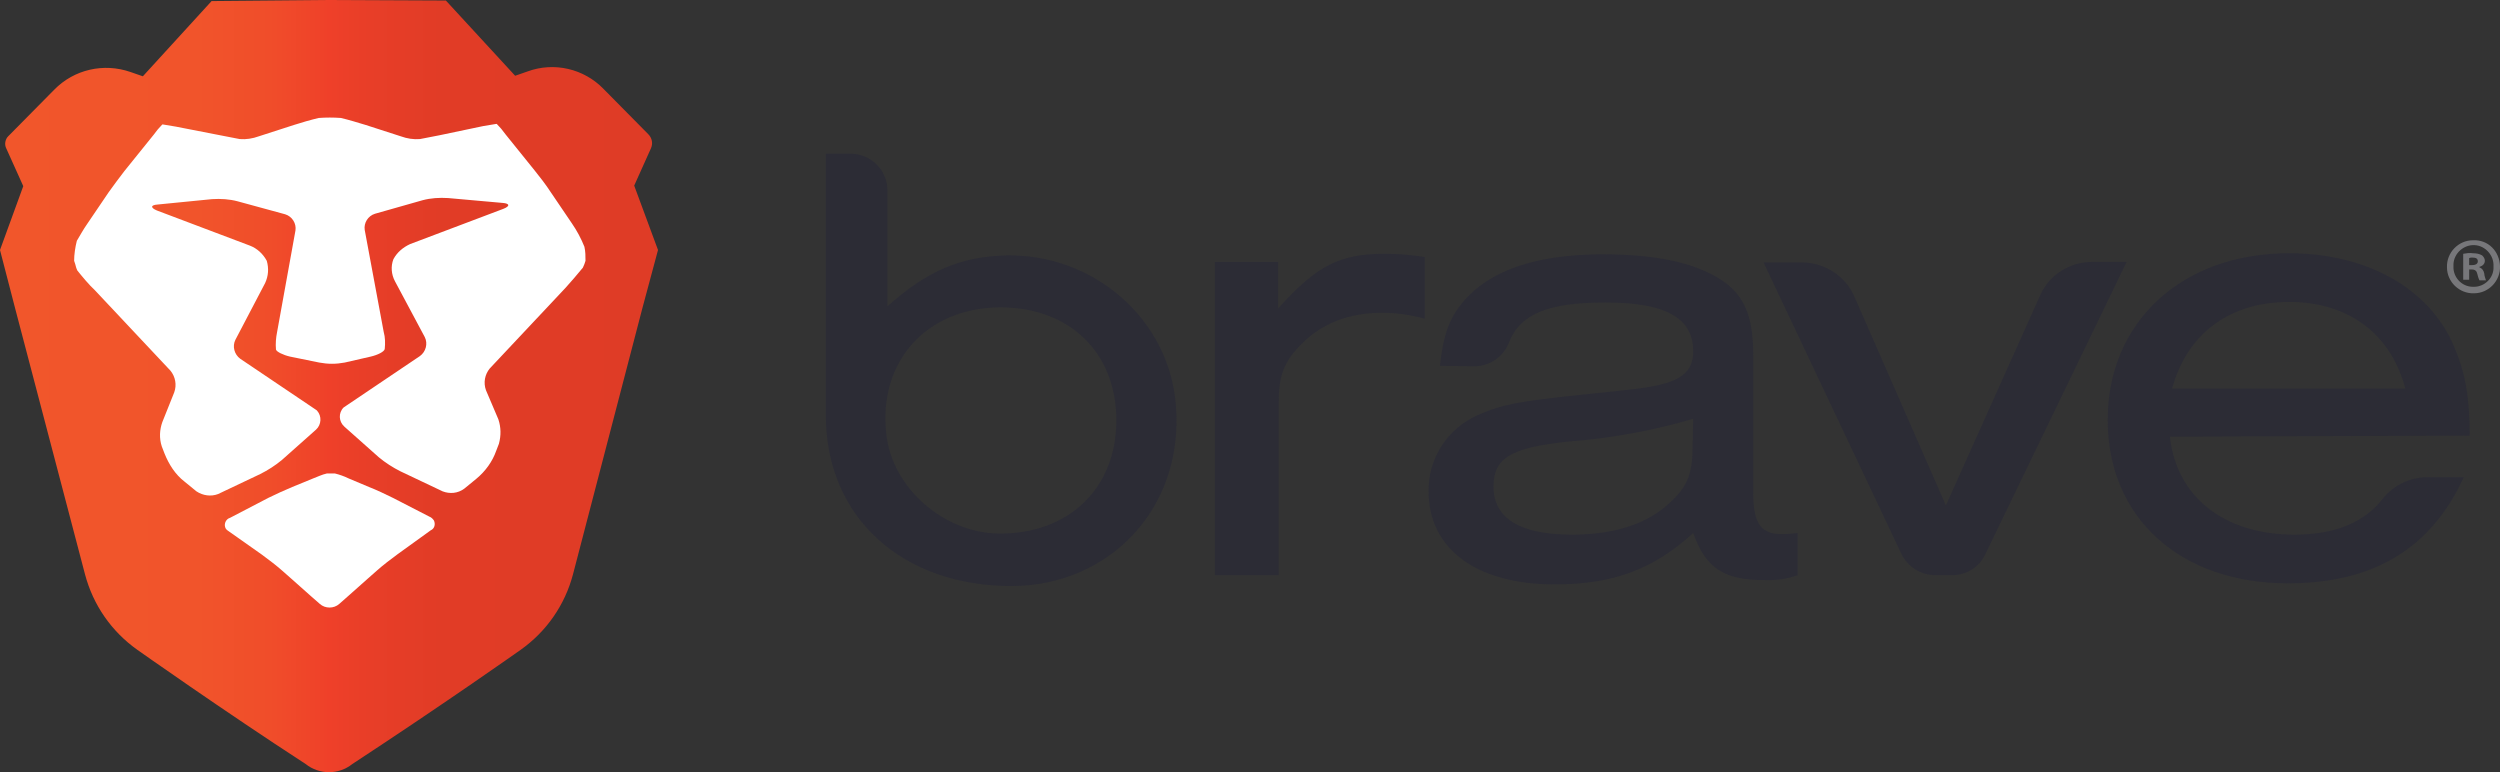
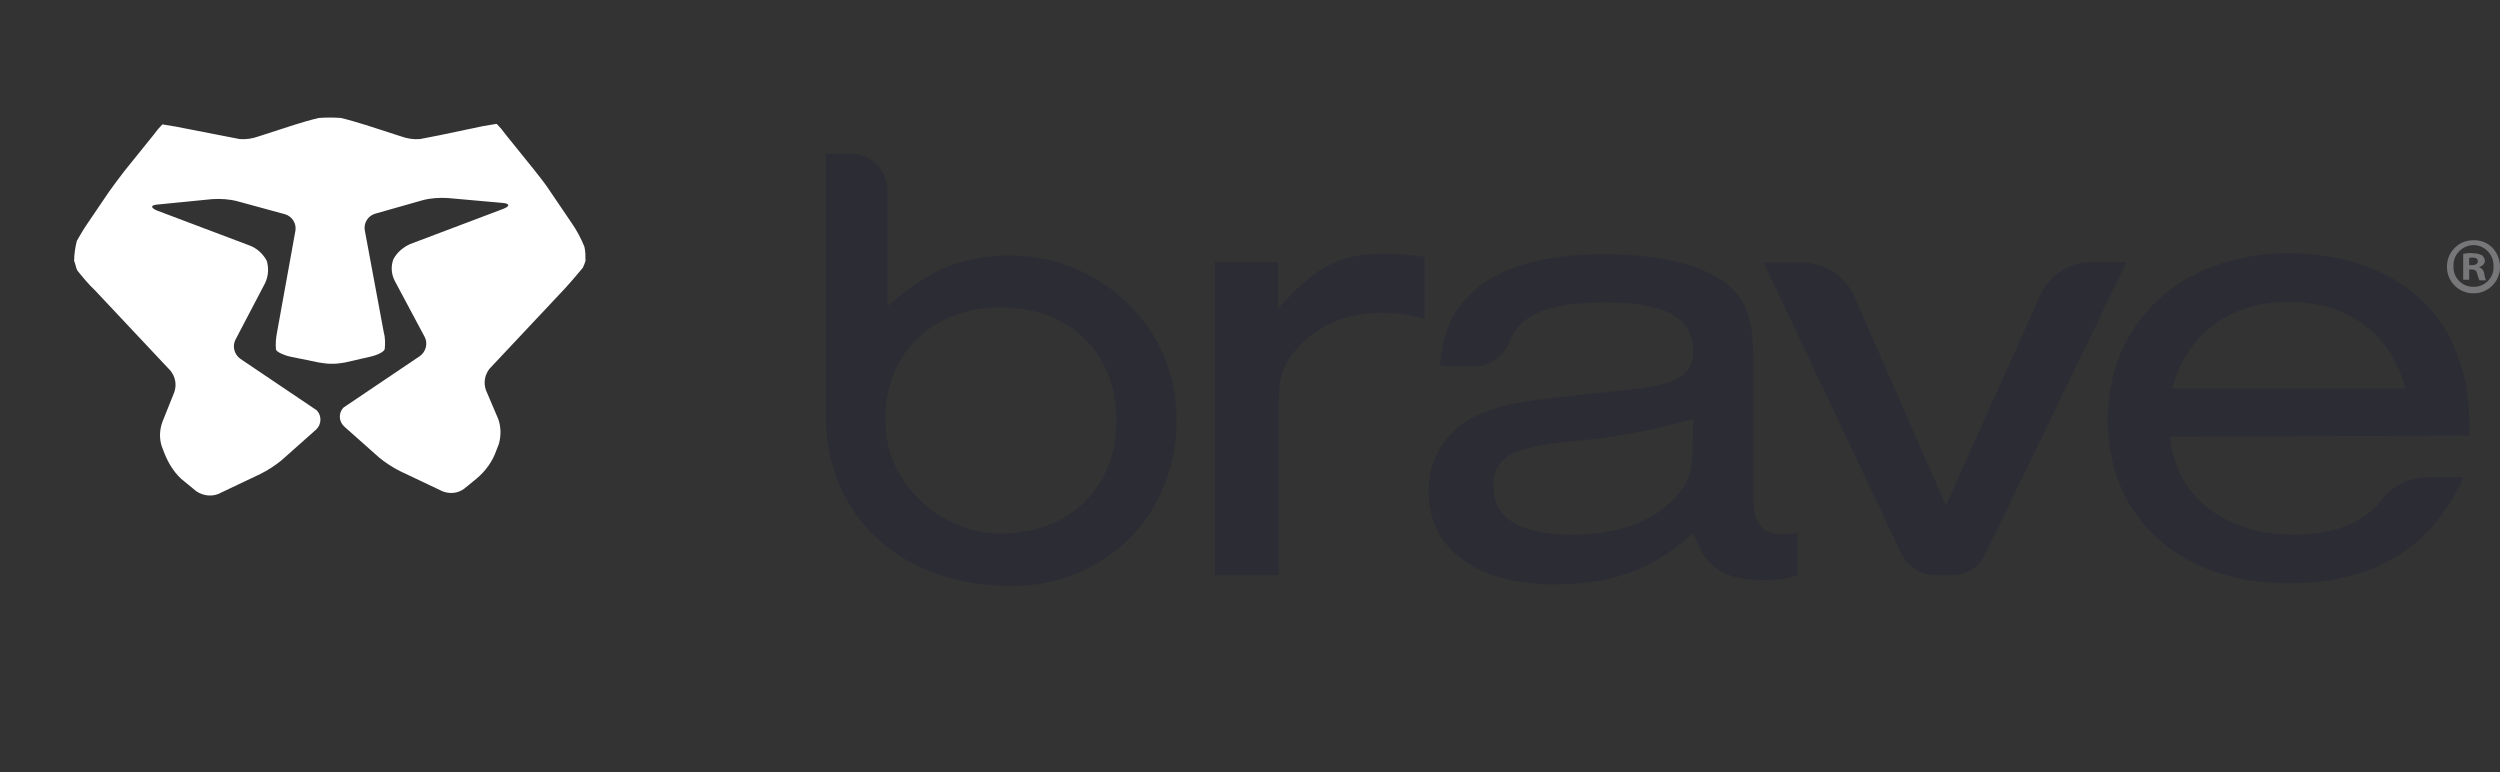
<svg xmlns="http://www.w3.org/2000/svg" viewBox="0 0 462 142.7">
  <rect x="0" y="0" width="462" height="142.7" fill="#333333" stroke="none" />
  <linearGradient id="a" gradientTransform="matrix(1 0 0 -1 -168.37 15.45)" gradientUnits="userSpaceOnUse" x1="168.33" x2="290" y1="-55.894" y2="-55.894">
    <stop offset="0" stop-color="#f1562b" />
    <stop offset=".3" stop-color="#f1542b" />
    <stop offset=".41" stop-color="#f04d2a" />
    <stop offset=".49" stop-color="#ef4229" />
    <stop offset=".5" stop-color="#ef4029" />
    <stop offset=".56" stop-color="#e83e28" />
    <stop offset=".67" stop-color="#e13c26" />
    <stop offset="1" stop-color="#df3c26" />
  </linearGradient>
  <g fill="#2c2c35">
    <path d="M152.6 76.6V28.4h4.6c3.7 0 6.8 3 6.8 6.8v21.4c7.4-6.6 13.6-9.2 22-9.4 16-.3 30 11.6 31.3 27.6 1.6 19.1-12.3 33.5-30.4 33.5-19.9 0-34.3-12.4-34.3-31.7zm11.2 3.7c1.1 9.9 10.6 18.1 20.6 18.3 13 .2 21.9-8.3 21.9-20.9s-8.7-20.9-21.4-20.9c-13.5 0-22.7 9.9-21.1 23.5zM236.2 48.4V57c7.2-8 11.4-10.1 19.8-10.1 2.4 0 4.9.2 7.3.6v11.4c-2.6-.7-5.2-1.1-7.9-1.1-6.1 0-11.2 2-14.9 5.8-3.3 3.3-4.2 5.9-4.2 11v31.7h-11.8V48.4zM266.1 67.6c.6-5.6 1.7-8.7 4.1-11.6 4.9-6 13.6-9 26-9 9.8 0 17 1.5 22 4.8 4.1 2.7 5.8 6.7 5.8 13.7v25.7c0 5.6 1.5 7.6 5.5 7.5.9 0 1.8-.1 2.7-.2v7.8c-2 .7-4.1 1-6.2.9-7.4 0-10.8-2.2-13.1-8.7-7.3 6.7-14.8 9.5-25.6 9.5-14.5 0-23.3-6.6-23.3-17.2-.1-6.1 3.5-11.6 9.1-14.1 4.4-1.9 7-2.5 19.6-3.8 10.7-1.1 12.5-1.3 15.5-2.2 3.3-1.1 4.7-2.8 4.7-5.8 0-6.2-5.2-9-16.2-9-10.3 0-15.7 2-17.8 7.3-1 2.7-3.6 4.5-6.5 4.5zm46.8 9.8c-7.5 2.2-15.2 3.6-23 4.2-10.6 1.1-13.9 3-13.9 8.3 0 5.9 4.9 8.9 14.5 8.9 7.9 0 13.9-2 18.1-5.9 3.4-3.2 4.2-5.4 4.2-10.9zM360.7 106.3h-3c-2.7 0-5.1-1.5-6.3-3.9l-25.5-53.9h7.1c4.1 0 7.9 2.4 9.6 6.1l17 38.8 17.5-39c1.7-3.7 5.5-6 9.5-6h6.4l-26.1 54c-1.1 2.4-3.5 3.9-6.2 3.9zM401 80.7c1.2 11.1 10 18.1 23 18.1 7.4 0 12.9-2.2 16.3-6.6 2-2.5 5-4 8.2-4h6.8c-6 13.1-16.6 19.6-32.5 19.6-19.9 0-33.3-12.1-33.3-30.2s13.7-30.8 33.5-30.8c14.3 0 25.9 6.4 30.5 17.2 2.1 4.9 2.9 9.4 2.9 16.5zm43.5-8.9c-2.7-10.2-10.6-16-21.5-16s-18.8 5.8-21.6 16z" />
  </g>
-   <path d="M121.6 46.2l-4.4-11.9 3.1-6.9c.4-.9.2-1.9-.5-2.6l-8.3-8.4c-3.6-3.7-9.1-5-14-3.2l-2.3.8L82.4.1 60.9 0h-.1L39.1.2 26.4 14.1l-2.3-.8c-4.9-1.7-10.4-.5-14.1 3.3l-8.5 8.6c-.5.5-.7 1.4-.4 2.1l3.2 7.1L0 46.2 2.8 57l12.9 49.1c1.5 5.7 4.9 10.6 9.7 14 0 0 15.7 11.1 31.1 21.1 2.5 2 6.1 2 8.6 0 17.4-11.4 31.1-21.1 31.1-21.1 4.8-3.4 8.2-8.3 9.7-14L118.7 57z" fill="url(#a)" />
-   <path d="M64.4 88.4c-.8-.4-1.7-.7-2.5-.9h-1.5c-.9.2-1.7.6-2.5.9L54 90c-1.2.5-3.2 1.4-4.4 2l-7.1 3.7c-.7.2-1.1 1-.9 1.7.1.4.4.6.7.8l6.1 4.3c1.1.8 2.8 2.1 3.8 3l1.7 1.5c1 .9 2.6 2.3 3.6 3.2l1.6 1.4c1 .9 2.6.9 3.6 0l1.7-1.5 3.6-3.2 1.7-1.5c1-.9 2.7-2.2 3.8-3l6.1-4.4c.7-.3.9-1.1.6-1.8-.2-.3-.5-.6-.8-.7L72.6 92c-1.2-.6-3.1-1.5-4.4-2z" fill="#fff" />
  <path d="M108 48.8l.2-.6c0-.9 0-1.7-.2-2.6-.6-1.5-1.4-3-2.3-4.3l-4-5.9c-.7-1.1-2-2.8-2.9-3.9l-5.4-6.7c-.5-.7-1-1.3-1.6-1.9h-.1s-1.1.2-2.4.4L81.2 25l-3.6.7c-1.2.1-2.4-.1-3.5-.5l-6.5-2.1c-1.3-.4-3.3-1-4.6-1.3-1.4-.1-2.7-.1-4.1 0-1.3.3-3.4.9-4.6 1.3l-6.5 2.1c-1.1.4-2.3.6-3.5.5l-3.6-.7-8.2-1.6c-1.3-.2-2.4-.4-2.4-.4H30c-.6.6-1.1 1.2-1.6 1.9L23 31.6c-.8 1-2.1 2.8-2.9 3.9l-4 5.9c-.7 1-1.3 2.1-1.9 3.1-.3 1.2-.5 2.5-.5 3.7l.2.6c.1.4.2.8.4 1.2.8 1 2.2 2.7 3.2 3.6l14 14.9c.9 1.1 1.2 2.6.7 4L30 78c-.5 1.4-.6 3-.1 4.5l.5 1.3c.8 2 2 3.9 3.7 5.2l2.2 1.8c1.2.8 2.7 1 4 .5l7.8-3.7c1.4-.7 2.8-1.6 4-2.6l6.3-5.6c1-.9 1.1-2.5.2-3.5l-.1-.1-14.1-9.5c-1.1-.8-1.5-2.3-.9-3.5L49 52.3c.6-1.3.7-2.7.3-4.1-.7-1.3-1.8-2.3-3.1-2.8L29 38.9c-1.2-.5-1.2-1 .1-1.1l10.1-1c1.6-.1 3.2 0 4.7.4l8.8 2.4c1.3.4 2.1 1.7 1.9 3l-3.4 18.8c-.2 1-.3 2.1-.2 3.2.1.4 1.3 1 2.6 1.3L59 67c1.6.3 3.1.3 4.7 0l4.8-1.1c1.3-.3 2.5-.9 2.6-1.4.1-1.1.1-2.1-.2-3.2l-3.5-18.8c-.2-1.3.6-2.6 1.9-3l8.8-2.5c1.5-.4 3.1-.5 4.7-.4l10.1.9c1.3.1 1.4.6.1 1.1l-17.2 6.5c-1.3.6-2.4 1.5-3.1 2.8-.5 1.3-.4 2.8.3 4.1l5.5 10.3c.6 1.2.2 2.7-.9 3.5l-14.1 9.5c-1 1-.9 2.6.1 3.5l.1.1 6.3 5.6c1.2 1 2.6 1.9 4 2.6l7.8 3.7c1.3.5 2.8.4 4-.5l2.2-1.8c1.7-1.4 3-3.2 3.7-5.2l.5-1.3c.4-1.5.4-3-.1-4.5l-2.3-5.4c-.5-1.4-.2-2.9.7-4l14-14.9c.9-1 2.3-2.6 3.1-3.6.1 0 .2-.4.4-.8z" fill="#fff" />
  <path d="M462 49.2c.1 2.7-2.1 5-4.8 5-2.7.1-5-2.1-5-4.8-.1-2.7 2.1-5 4.8-5h.1c2.7-.1 4.8 2 4.9 4.8 0-.1 0-.1 0 0zm-8.6 0c-.1 2 1.5 3.8 3.6 3.8h.2c2 0 3.7-1.7 3.6-3.7v-.1c.1-2-1.5-3.8-3.5-3.9s-3.8 1.5-3.9 3.5zm2.9 2.5h-1.1v-4.8c.6-.1 1.2-.2 1.8-.1.6 0 1.2.1 1.7.4.3.3.5.6.5 1 0 .6-.5 1-1 1.1v.1c.5.2.8.6.9 1.2 0 .4.2.8.3 1.2h-1.2c-.2-.4-.3-.8-.4-1.2-.1-.5-.4-.8-1-.8h-.5zm0-2.7h.5c.6 0 1.1-.2 1.1-.7s-.3-.7-1-.7c-.2 0-.4 0-.6.1z" fill="#77777a" />
</svg>